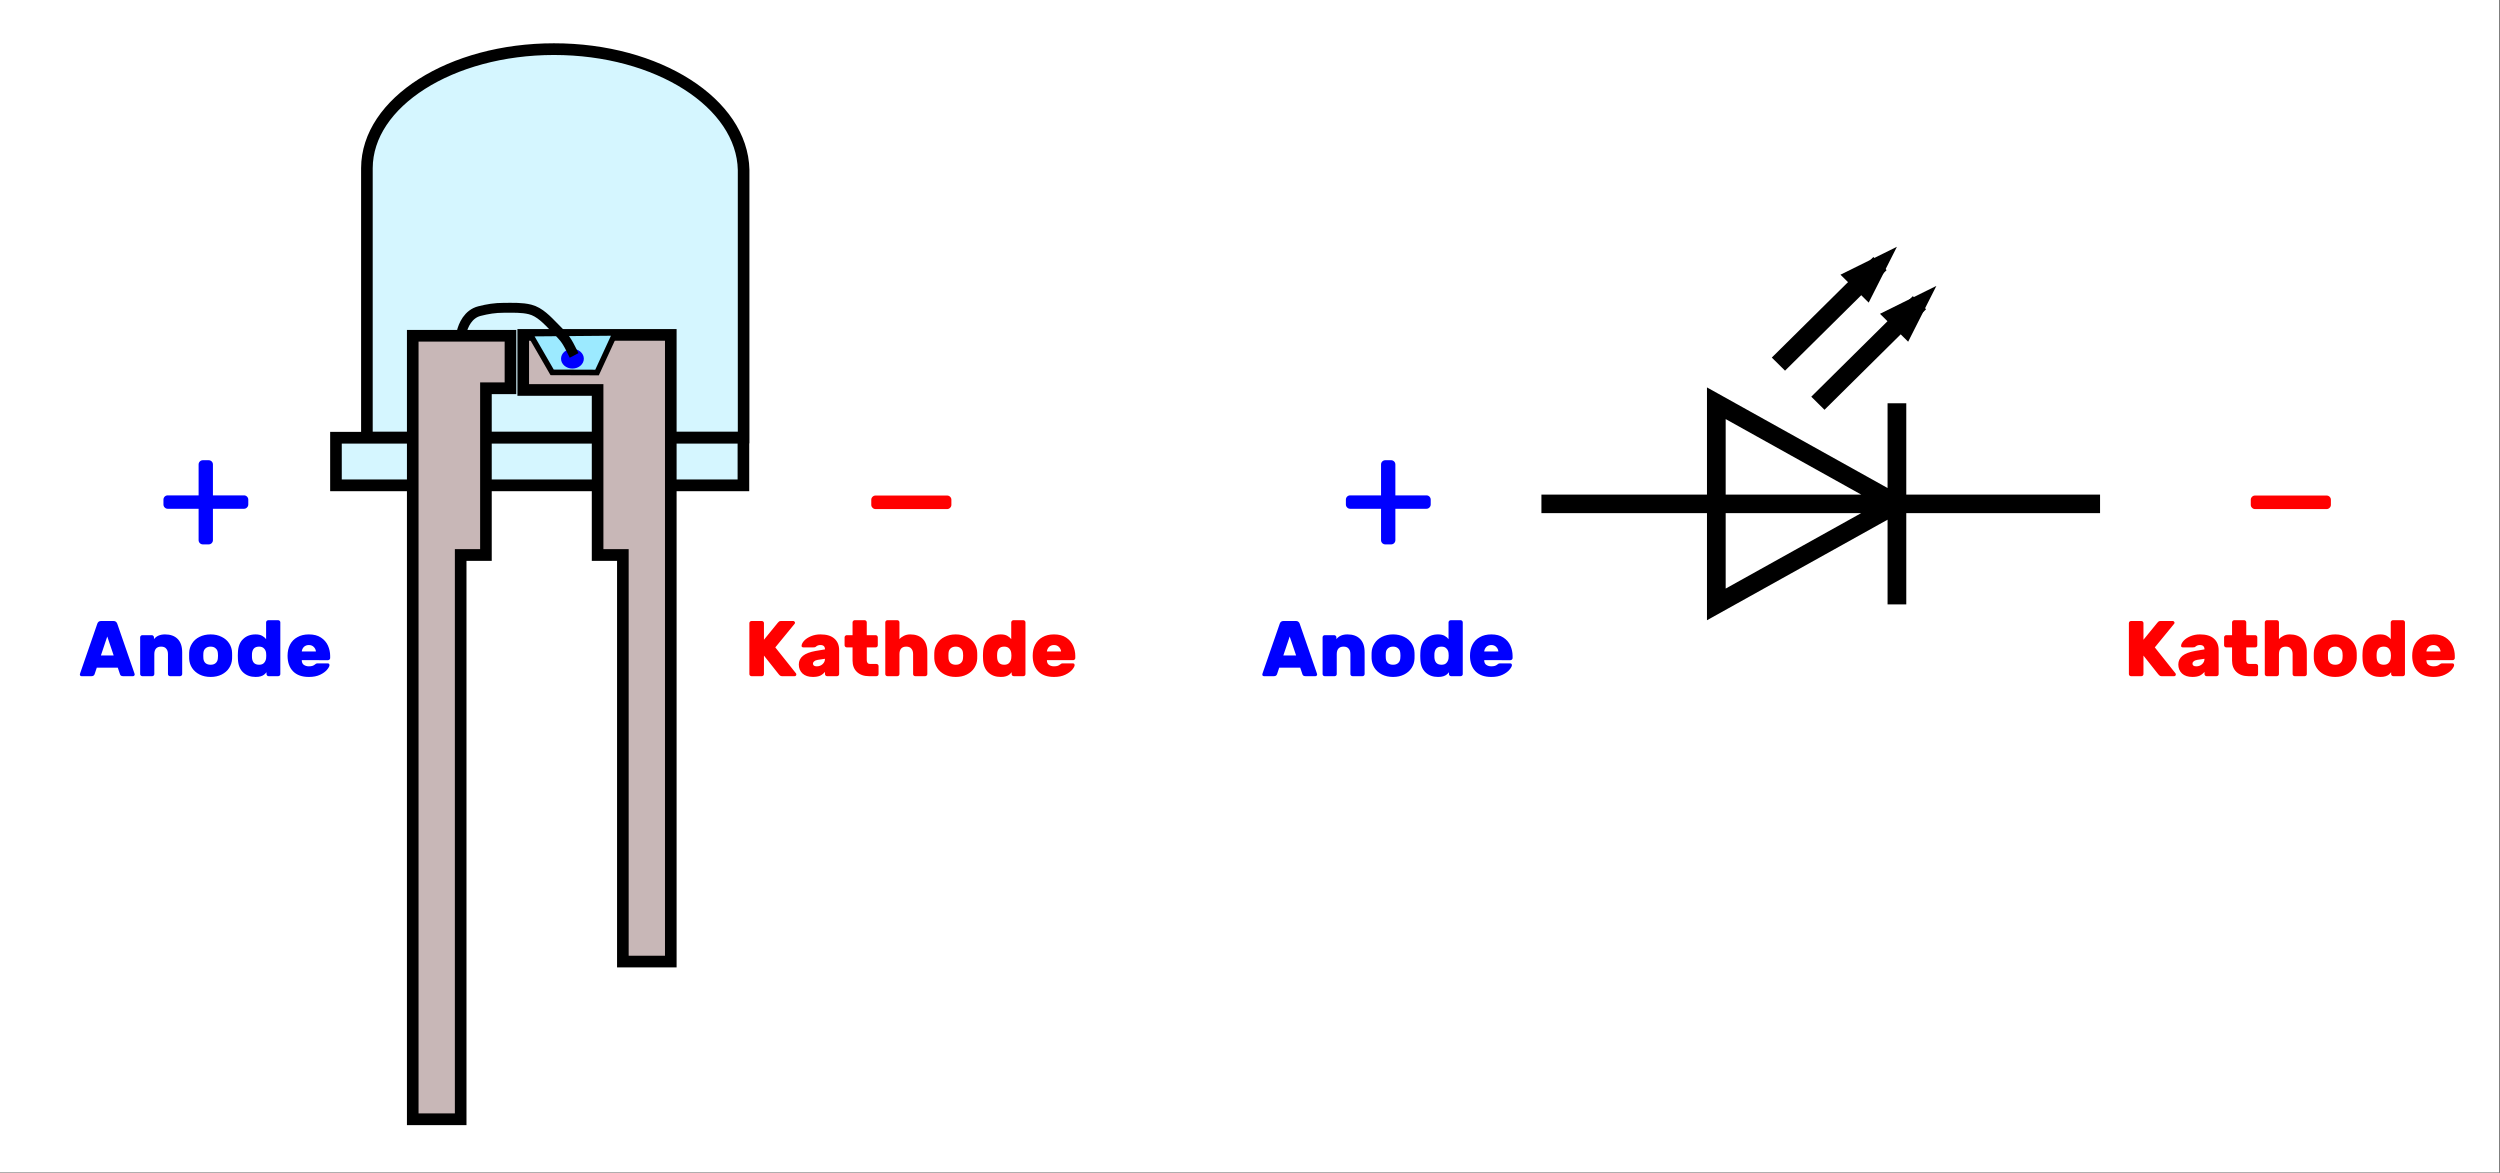
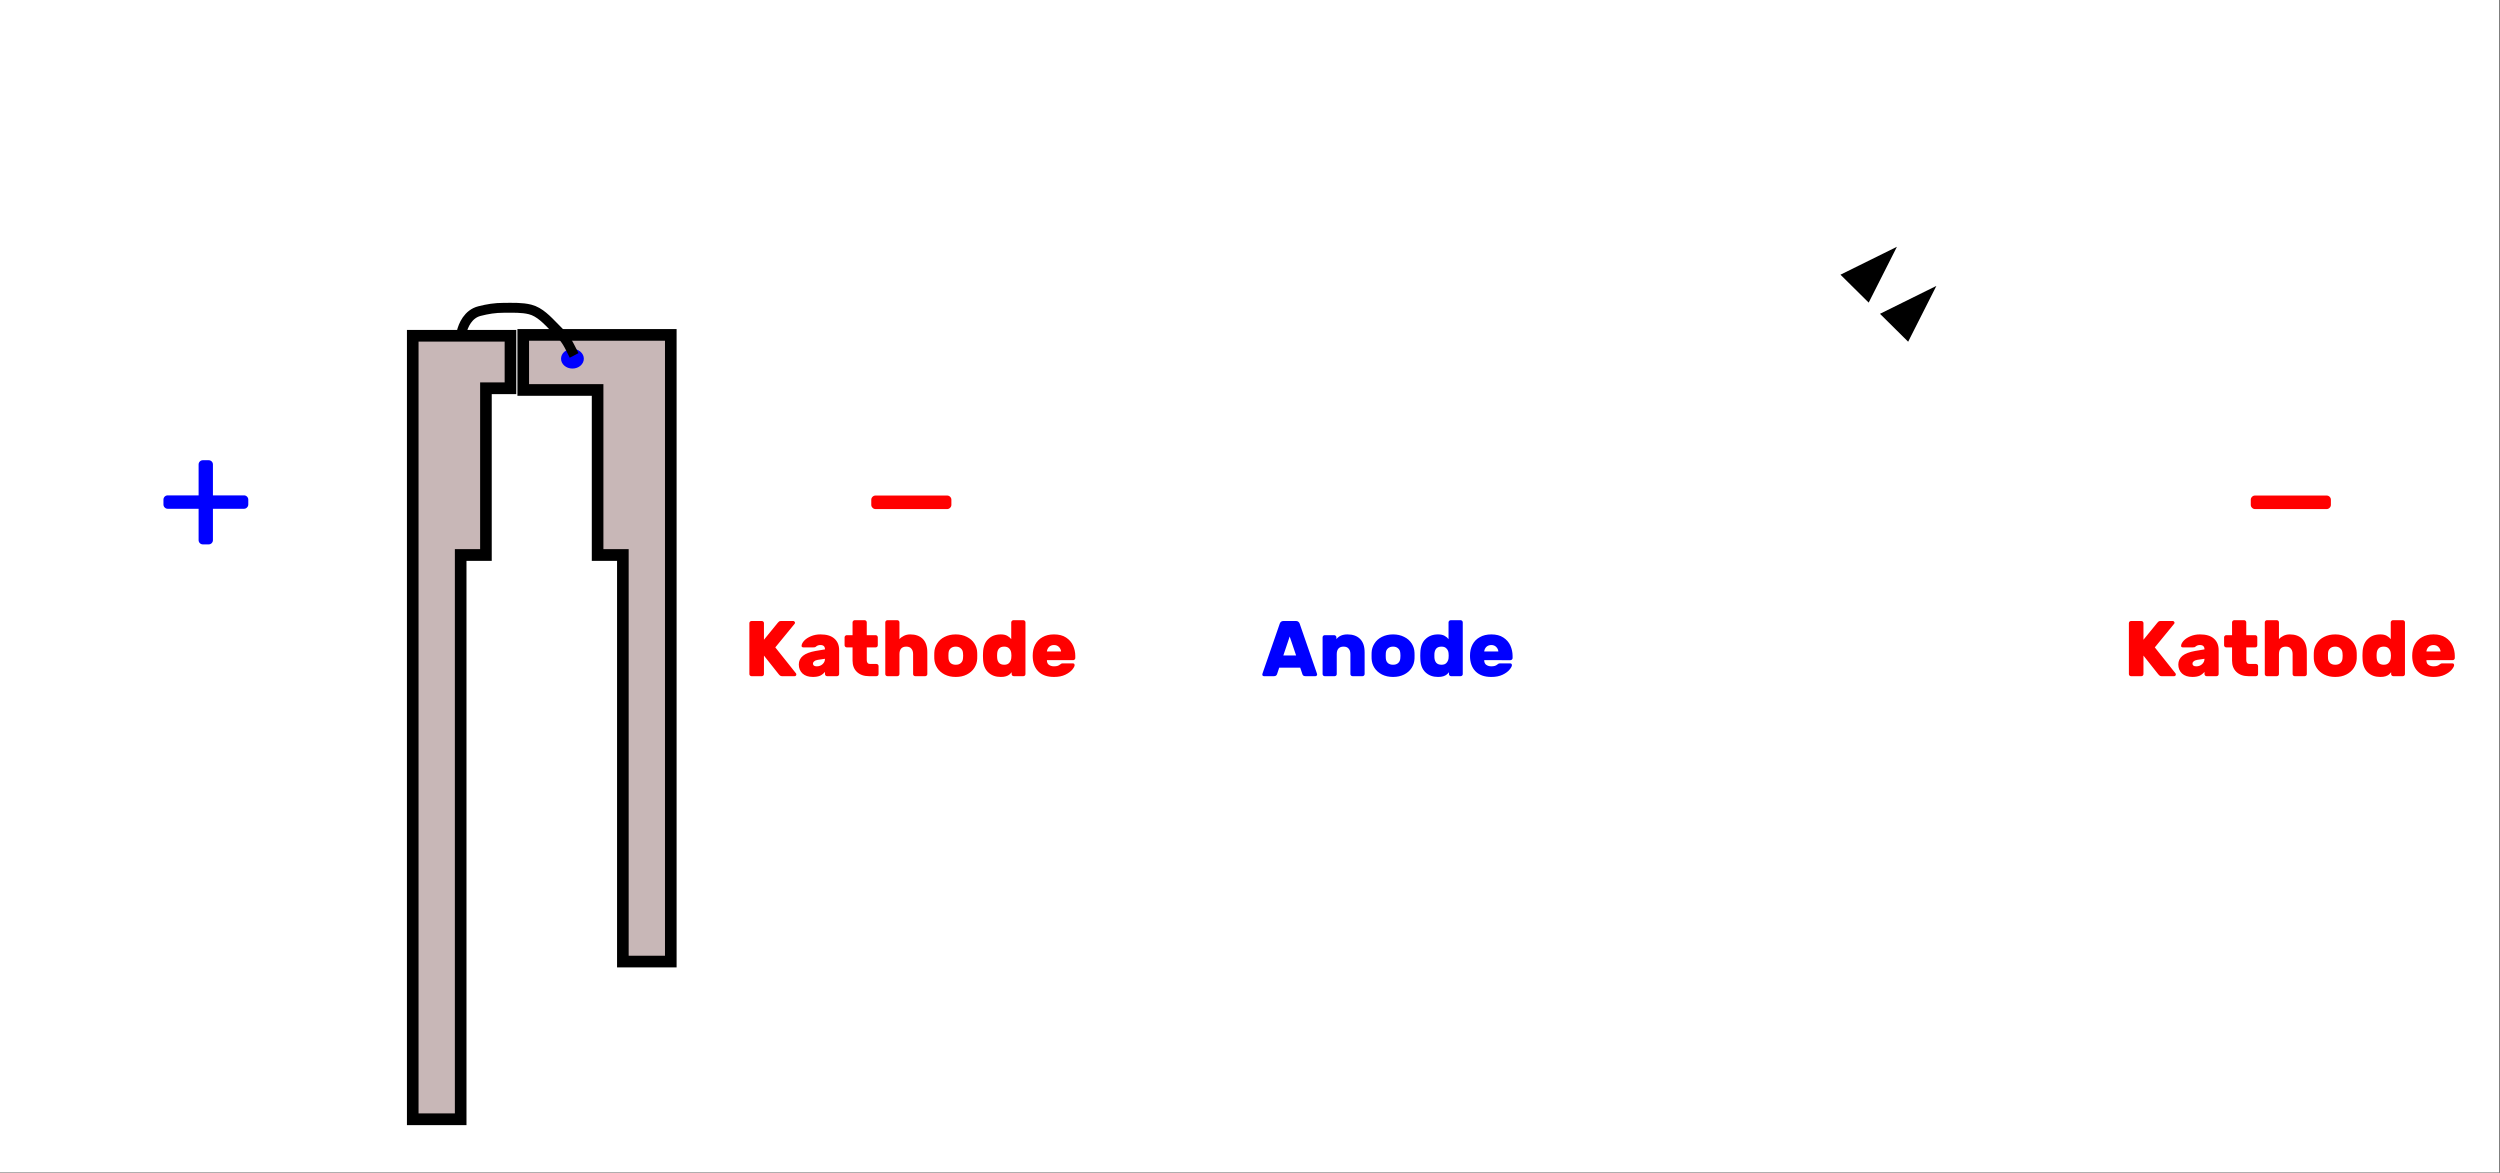
<svg xmlns="http://www.w3.org/2000/svg" id="svg1" height="118.99" viewBox="0,0,253.651,118.985" width="253.65">
  <rect x="0" y="0" width="253.651" height="118.985" fill="#333333" stroke="none" />
  <g id="g1">
    <path id="path1" d="m0 0h190.238v89.238h-190.238z" fill="#fff" transform="scale(1.333)" />
-     <path id="path2" d="m144.383 38.726-13.746-7.733v15.462zm15.461 0h-42.52m27.059-7.733v15.462m-9.02-18.469 7.731-7.729m3.004 3.006-7.731 7.73" fill="none" stroke="#000" stroke-width="1.424" transform="scale(1.333 1.32)" />
    <path id="path3" d="m140.086 20.906 4.297-2.125-2.149 4.25m.86.852 4.293-2.125-2.149 4.25" transform="scale(1.333)" />
-     <path id="path4" d="m33.316 25.765v31.247h3.622v-31.247zm-20.519 2.373c-5.012.016-9.055 6.447-9.059 14.339-.004 7.97 4.11 14.441 9.192 14.551h20.371v-28.89z" fill="#d5f6ff" stroke="#000" stroke-width=".891" transform="matrix(0 1.333 1.323 0 0 0)" />
    <path id="path5" d="m25.555 31.653v7.494h3.996v-1.881h12.691v-1.937h42.949v-3.676z" fill="#c8b7b7" stroke="#000" stroke-width=".891" transform="matrix(0 1.333 1.323 0 0 0)" />
    <path id="path6" d="m25.488 40.127v11.316h47.7v-3.676h-30.946v-1.937h-12.562v-5.703z" fill="#c8b7b7" stroke="#000" stroke-width=".891" transform="matrix(0 1.333 1.323 0 0 0)" />
-     <path id="path7" d="m25.336 47.188c3.016-1.401 3.016-1.401 3.016-1.401l-.012-3.444-2.949-1.716z" fill="#9ceaff" fill-rule="evenodd" stroke="#000" stroke-width=".427" transform="matrix(0 1.333 1.323 0 0 0)" />
    <path id="path8" d="m43.57 28.051c.481 0 .868-.336.868-.75s-.387-.75-.868-.75c-.48 0-.867.336-.867.75s.387.75.867.75z" fill="#00f" transform="scale(1.333)" />
    <path id="path9" d="m25.301 35.396c-.543.126-1.406.5-1.625 1.378-.156.625-.25 1.169-.25 1.877 0 .689-.031 1.378.125 2 .187.747.816 1.318 1.375 1.873.625.626.828.854 1.625 1.252.203.102.324.161.5.252" fill="none" stroke="#000" stroke-width=".753" transform="matrix(0 1.333 1.323 0 0 0)" />
    <path id="path10" d="m16.207 41.109c0 .09-.031.164-.094.231-.066.062-.14.094-.23.094h-.442c-.089 0-.164-.032-.23-.094-.063-.067-.094-.141-.094-.231v-2.386h-2.351c-.09 0-.164-.032-.231-.098-.062-.063-.094-.141-.094-.227v-.371c0-.089.032-.164.094-.23.067-.063.141-.094.231-.094h2.351v-2.351c0-.09.031-.164.094-.231.066-.062.141-.094.23-.094h.442c.09 0 .164.032.23.094.063.067.094.141.094.231v2.351h2.367c.086 0 .164.031.227.094.062.066.097.141.097.23v.371c0 .086-.035.164-.097.227-.063.066-.141.098-.227.098h-2.367z" fill="#00f" transform="scale(1.333)" />
-     <path id="path11" d="m10.23 51.242c.016.039.024.07.024.09 0 .035-.016.07-.043.098-.023.023-.055.035-.09.035h-.754c-.07 0-.125-.016-.164-.043-.035-.031-.058-.067-.07-.106l-.168-.5h-1.598l-.168.5c-.011.039-.039.075-.078.106-.035.027-.086.043-.156.043h-.754c-.039 0-.07-.012-.098-.035-.023-.028-.035-.063-.035-.098 0-.02.008-.051.024-.09l1.308-3.781c.02-.055.051-.102.094-.137.047-.039.105-.058.176-.058h.972c.071 0 .129.019.172.058.047.035.078.082.098.137zm-1.578-1.355-.488-1.442-.484 1.442zm5.215 1.418c0 .043-.019.082-.051.113-.031.031-.07.047-.113.047h-.754c-.047 0-.082-.016-.117-.047-.031-.031-.047-.07-.047-.113v-1.52c0-.176-.043-.312-.133-.414-.082-.105-.211-.156-.39-.156-.172 0-.301.051-.387.148-.086.102-.129.242-.129.422v1.52c0 .043-.016.082-.047.113s-.07.047-.113.047h-.758c-.043 0-.082-.016-.113-.047s-.047-.07-.047-.113v-2.797c0-.047.016-.082.047-.113.031-.036.07-.051.113-.051h.727c.043 0 .082.015.113.051.035.031.051.066.051.113v.137c.187-.239.469-.36.843-.36.407 0 .723.113.954.34.234.23.351.57.351 1.027zm3.797-1.164c-.012.254-.086.488-.223.699-.136.211-.324.375-.57.5-.242.121-.523.183-.84.183-.316 0-.597-.062-.84-.183-.242-.125-.433-.289-.57-.5s-.211-.445-.223-.699l-.003-.235.003-.23c.008-.254.082-.488.219-.699.133-.215.324-.383.567-.504.25-.125.531-.188.847-.188.317 0 .598.063.84.188.25.121.441.289.578.504.133.211.207.445.215.699.004.043.004.117.004.23 0 .114 0 .192-.004.235zm-1.633.453c.16 0 .289-.039.383-.125.102-.086.156-.207.168-.36.008-.082.012-.148.012-.203 0-.058-.004-.125-.012-.207-.012-.148-.066-.269-.168-.351-.094-.09-.223-.133-.383-.133s-.289.043-.39.133c-.094.082-.149.203-.161.351-.003.043-.007.11-.007.207 0 .094.004.164.007.203.012.153.067.274.161.36.101.086.23.125.39.125zm4.223-3.227c0-.043.019-.082.051-.113.031-.031.07-.051.113-.051h.754c.047 0 .082.02.117.051.031.031.047.07.047.113v3.938c0 .043-.016.082-.047.113-.035.031-.07.047-.117.047h-.723c-.047 0-.082-.016-.117-.047-.031-.031-.047-.07-.047-.113v-.141c-.062.078-.125.141-.187.188-.055.046-.137.086-.246.121-.102.035-.235.05-.399.05-.383 0-.699-.113-.949-.347-.25-.231-.379-.574-.395-1.024l-.007-.246.007-.242c.016-.453.145-.793.395-1.023.246-.239.562-.356.949-.356.207 0 .375.035.504.11.125.07.227.156.297.25zm-1.074 2.707c.015.156.062.281.144.375.09.098.223.145.399.145.164 0 .285-.043.371-.137s.14-.207.16-.344c.008-.039.012-.109.012-.207 0-.101-.004-.172-.012-.211-.016-.133-.066-.246-.156-.336-.086-.097-.211-.144-.375-.144-.176 0-.309.047-.399.144-.082.094-.129.223-.144.379-.004.039-.004.094-.004.168 0 .071 0 .125.004.168zm3.789.172c0 .168.054.289.16.359.109.075.234.11.379.11.113 0 .203-.012.277-.035.07-.024.133-.059.184-.102.043-.039.078-.058.097-.066.02-.012.055-.02.102-.02h.781c.039 0 .071.012.094.035.023.028.035.059.035.098 0 .078-.058.195-.18.34-.117.144-.296.277-.531.39-.238.114-.523.168-.859.168-.516 0-.918-.14-1.199-.425-.282-.286-.422-.684-.422-1.192 0-.316.062-.597.187-.84.129-.246.313-.437.559-.57.242-.141.535-.211.875-.211.371 0 .676.078.918.238.242.157.422.364.535.614.109.25.168.508.168.781v.168c0 .043-.016.082-.051.113-.031.031-.07.047-.113.047zm1.078-.664c-.016-.137-.07-.25-.168-.344-.09-.093-.215-.144-.371-.144s-.281.051-.379.144c-.09.094-.145.207-.16.344z" fill="#00f" transform="scale(1.333)" />
    <path id="path12" d="m66.641 38.746c-.086 0-.164-.031-.227-.098-.066-.062-.098-.136-.098-.226v-.383c0-.09.032-.164.098-.23.063-.063.141-.094.227-.094h5.449c.086 0 .164.031.226.094.067.066.098.14.098.23v.383c0 .09-.031.164-.098.226-.062.067-.14.098-.226.098z" fill="#f00" transform="scale(1.333)" />
    <path id="path13" d="m60.598 51.266c.011.015.015.039.015.066 0 .035-.011.07-.039.098-.027.023-.054.035-.09.035h-.957c-.05 0-.093-.012-.129-.031-.039-.024-.074-.059-.117-.106l-1.133-1.43v1.407c0 .043-.015.082-.046.113-.032.031-.071.047-.114.047h-.789c-.043 0-.082-.016-.113-.047s-.047-.07-.047-.113v-3.879c0-.043.016-.082.047-.114.031-.031.07-.046.113-.046h.789c.043 0 .082.015.114.046.031.032.046.071.046.114v1.265l1.055-1.293c.035-.043.067-.074.098-.097.031-.024.078-.035.144-.035h.934c.039 0 .066.011.09.043.031.023.043.05.043.089 0 .024-.004.043-.016.063l-1.484 1.812zm2.195-1.84c0-.223-.117-.332-.348-.332-.133 0-.242.039-.324.109-.031.031-.066.051-.098.059-.031.008-.07.011-.117.011h-.765c-.039 0-.071-.011-.102-.035-.023-.023-.031-.054-.027-.093.011-.125.078-.254.203-.387.129-.137.301-.246.515-.336.215-.09.454-.137.715-.137.477 0 .832.11 1.067.324.242.215.359.508.359.875v1.821c0 .043-.016.082-.047.113s-.07.047-.113.047h-.758c-.043 0-.082-.016-.113-.047s-.047-.07-.047-.113v-.168c-.105.125-.227.222-.371.293-.145.062-.328.093-.547.093-.336 0-.602-.085-.793-.261-.187-.176-.281-.407-.281-.684 0-.269.105-.488.312-.66s.535-.297.977-.375zm-.551.797c-.113.019-.203.054-.265.109-.063.047-.098.106-.098.18 0 .136.098.203.289.203.176 0 .324-.055.445-.168s.18-.246.18-.406zm3.731.023c0 .192.086.289.257.289h.481c.043 0 .082.016.113.047s.047.07.047.113v.61c0 .043-.016.082-.047.113s-.07.047-.113.047h-.57c-.379 0-.684-.106-.911-.317-.226-.214-.339-.5-.339-.867v-1.008h-.442c-.043 0-.082-.015-.113-.046-.035-.032-.051-.071-.051-.114v-.605c0-.043.016-.082.051-.113.031-.036.07-.051.113-.051h.442v-.977c0-.043.019-.082.05-.113.032-.031.071-.051.114-.051h.757c.043 0 .079.02.114.051.031.031.047.07.047.113v.977h.679c.043 0 .082.015.114.051.031.031.046.07.046.113v.605c0 .043-.015.082-.046.114-.032.031-.071.046-.114.046h-.679zm4.609 1.059c0 .043-.016.082-.051.113-.031.031-.07.047-.113.047h-.754c-.047 0-.082-.016-.117-.047-.031-.031-.047-.07-.047-.113v-1.52c0-.176-.043-.312-.133-.414-.082-.105-.211-.156-.387-.156-.175 0-.304.051-.39.148-.086.102-.129.242-.129.422v1.52c0 .043-.016.082-.047.113s-.07.047-.113.047h-.758c-.043 0-.082-.016-.113-.047-.032-.031-.047-.07-.047-.113v-3.938c0-.043.015-.082.047-.113.031-.031.07-.051.113-.051h.758c.043 0 .082.02.113.051s.047.07.047.113v1.278c.078-.094.191-.18.336-.25.148-.075.308-.11.48-.11.407 0 .723.113.957.34.231.23.348.57.348 1.027zm3.797-1.164c-.012.254-.086.488-.223.699-.136.211-.324.375-.57.5-.242.125-.524.183-.84.183s-.594-.058-.84-.183c-.242-.125-.433-.289-.57-.5s-.211-.445-.223-.699l-.004-.235.004-.23c.008-.254.082-.488.219-.699.133-.215.324-.383.57-.504.246-.125.528-.188.844-.188s.598.063.84.188c.25.121.441.289.578.504.133.211.207.445.215.699.004.043.004.117.004.23 0 .114 0 .192-.004.235zm-1.633.453c.16 0 .289-.039.383-.125.101-.086.156-.207.168-.36.008-.082.012-.148.012-.203 0-.058-.004-.125-.012-.207-.012-.148-.067-.269-.168-.351-.094-.09-.223-.133-.383-.133s-.289.043-.391.133c-.093.082-.148.203-.16.351-.004.043-.007.11-.007.207 0 .094.003.164.007.203.012.153.067.274.16.36.102.086.231.125.391.125zm4.223-3.227c0-.043.019-.082.051-.113.031-.031.07-.051.113-.051h.754c.047 0 .082.02.117.051.031.031.047.07.047.113v3.938c0 .043-.016.082-.047.113-.035.031-.07.047-.117.047h-.723c-.047 0-.082-.016-.117-.047-.031-.031-.047-.07-.047-.113v-.141c-.062.078-.125.141-.184.188-.058.046-.14.086-.246.121-.105.035-.238.05-.402.05-.383 0-.699-.113-.949-.347-.25-.231-.379-.574-.395-1.024l-.008-.246.008-.242c.016-.449.145-.793.395-1.023.246-.239.562-.356.949-.356.207 0 .375.035.504.11.125.07.226.156.297.25zm-1.071 2.707c.012.156.059.281.141.375.09.098.223.145.399.145.164 0 .285-.043.371-.137.089-.094.14-.207.16-.344.008-.039.015-.109.015-.207 0-.101-.007-.172-.015-.211-.016-.133-.067-.246-.153-.336-.089-.097-.214-.144-.378-.144-.176 0-.309.047-.399.144-.082.094-.129.223-.141.379-.003.039-.007.094-.007.168 0 .071.004.125.007.168zm3.786.172c0 .168.054.289.16.359.109.075.234.11.379.11.113 0 .203-.012.277-.035.07-.024.133-.059.184-.102.046-.039.078-.058.097-.066.02-.012.055-.02.102-.02h.781c.039 0 .07.012.094.035.023.028.035.059.035.098 0 .078-.059.195-.18.344-.117.14-.297.273-.531.386-.238.114-.523.168-.859.168-.516 0-.918-.14-1.2-.425-.281-.286-.421-.684-.421-1.192 0-.316.062-.597.187-.84.129-.246.313-.437.559-.57.242-.141.535-.211.875-.211.371 0 .679.078.918.238.242.157.421.364.535.614.109.25.168.508.168.781v.168c0 .043-.016.082-.051.113-.031.031-.066.047-.113.047zm1.078-.664c-.016-.137-.071-.25-.168-.344-.09-.093-.215-.144-.371-.144-.157 0-.282.051-.379.144-.09.094-.145.207-.16.344z" fill="#f00" transform="scale(1.333)" />
-     <path id="path14" d="m106.207 41.109c0 .09-.031.164-.094.231-.066.062-.14.094-.23.094h-.442c-.089 0-.164-.032-.23-.094-.063-.067-.094-.141-.094-.231v-2.386h-2.351c-.09 0-.164-.032-.231-.098-.062-.063-.094-.141-.094-.227v-.371c0-.089.032-.164.094-.23.067-.063.141-.094.231-.094h2.351v-2.351c0-.09.031-.164.094-.231.066-.062.141-.094.23-.094h.442c.09 0 .164.032.23.094.063.067.094.141.094.231v2.351h2.367c.086 0 .164.031.227.094.062.066.097.141.097.23v.371c0 .086-.035.164-.097.227-.063.066-.141.098-.227.098h-2.367z" fill="#00f" transform="scale(1.333)" />
    <path id="path15" d="m100.23 51.242c.016.039.024.07.024.09 0 .035-.016.07-.043.098-.023.023-.055.035-.09.035h-.754c-.07 0-.125-.016-.164-.043-.035-.031-.058-.067-.07-.106l-.168-.5h-1.598l-.168.5c-.011.039-.039.075-.078.106-.035.027-.086.043-.156.043h-.754c-.039 0-.07-.012-.098-.035-.023-.028-.035-.063-.035-.098 0-.02.008-.051.024-.09l1.308-3.781c.02-.055.051-.102.094-.137.047-.039.105-.058.176-.058h.972c.071 0 .129.019.172.058.047.035.078.082.098.137zm-1.578-1.355-.488-1.442-.484 1.442zm5.215 1.418c0 .043-.019.082-.051.113-.031.031-.07.047-.113.047h-.754c-.047 0-.082-.016-.117-.047-.031-.031-.047-.07-.047-.113v-1.52c0-.176-.043-.312-.133-.414-.082-.105-.211-.156-.39-.156-.172 0-.301.051-.387.148-.086.102-.129.242-.129.422v1.52c0 .043-.016.082-.047.113s-.07.047-.113.047h-.758c-.043 0-.082-.016-.113-.047s-.047-.07-.047-.113v-2.797c0-.047.016-.082.047-.113.031-.036.07-.051.113-.051h.727c.043 0 .082.015.113.051.035.031.051.066.051.113v.137c.187-.239.469-.36.843-.36.407 0 .723.113.954.34.234.23.351.57.351 1.027zm3.797-1.164c-.012.254-.086.488-.223.699-.136.211-.324.375-.57.5-.242.121-.523.183-.84.183-.316 0-.597-.062-.84-.183-.242-.125-.433-.289-.57-.5s-.211-.445-.223-.699l-.003-.235.003-.23c.008-.254.082-.488.219-.699.133-.215.324-.383.567-.504.25-.125.531-.188.847-.188.317 0 .598.063.84.188.25.121.441.289.578.504.133.211.207.445.215.699.004.043.004.117.004.23 0 .114 0 .192-.004.235zm-1.633.453c.16 0 .289-.039.383-.125.102-.086.156-.207.168-.36.008-.082.012-.148.012-.203 0-.058-.004-.125-.012-.207-.012-.148-.066-.269-.168-.351-.094-.09-.223-.133-.383-.133s-.289.043-.39.133c-.094.082-.149.203-.161.351-.003.043-.007.11-.007.207 0 .094.004.164.007.203.012.153.067.274.161.36.101.086.23.125.39.125zm4.223-3.227c0-.043.019-.082.051-.113.031-.031.07-.051.113-.051h.754c.047 0 .082.02.117.051.031.031.047.07.047.113v3.938c0 .043-.016.082-.047.113-.035.031-.07.047-.117.047h-.723c-.047 0-.082-.016-.117-.047-.031-.031-.047-.07-.047-.113v-.141c-.062.078-.125.141-.187.188-.055.046-.137.086-.246.121-.102.035-.235.05-.399.05-.383 0-.699-.113-.949-.347-.25-.231-.379-.574-.395-1.024l-.007-.246.007-.242c.016-.453.145-.793.395-1.023.246-.239.562-.356.949-.356.207 0 .375.035.504.11.125.07.227.156.297.25zm-1.074 2.707c.015.156.062.281.144.375.09.098.223.145.399.145.164 0 .285-.043.371-.137s.14-.207.16-.344c.008-.039.012-.109.012-.207 0-.101-.004-.172-.012-.211-.016-.133-.066-.246-.156-.336-.086-.097-.211-.144-.375-.144-.176 0-.309.047-.399.144-.082.094-.129.223-.144.379-.004.039-.004.094-.004.168 0 .071 0 .125.004.168zm3.789.172c0 .168.054.289.16.359.109.075.234.11.379.11.113 0 .203-.012.277-.035.07-.024.133-.059.184-.102.043-.039.078-.058.097-.066.02-.012.055-.02.102-.02h.781c.039 0 .071.012.094.035.023.028.035.059.035.098 0 .078-.058.195-.18.34-.117.144-.296.277-.531.39-.238.114-.523.168-.859.168-.516 0-.918-.14-1.199-.425-.282-.286-.422-.684-.422-1.192 0-.316.062-.597.187-.84.129-.246.313-.437.559-.57.242-.141.535-.211.875-.211.371 0 .68.078.918.238.242.157.422.364.535.614.109.25.168.508.168.781v.168c0 .043-.016.082-.051.113-.031.031-.07.047-.113.047zm1.078-.664c-.016-.137-.07-.25-.168-.344-.09-.093-.215-.144-.371-.144s-.281.051-.379.144c-.09.094-.145.207-.16.344z" fill="#00f" transform="scale(1.333)" />
    <path id="path16" d="m171.641 38.746c-.086 0-.164-.031-.227-.098-.066-.062-.098-.136-.098-.226v-.383c0-.09.032-.164.098-.23.063-.063.141-.094.227-.094h5.449c.086 0 .164.031.226.094.067.066.098.14.098.23v.383c0 .09-.031.164-.098.226-.062.067-.14.098-.226.098z" fill="#f00" transform="scale(1.333)" />
    <path id="path17" d="m165.598 51.266c.011.015.015.039.015.066 0 .035-.011.07-.039.098-.027.023-.054.035-.094.035h-.953c-.05 0-.093-.012-.132-.031-.036-.024-.071-.059-.114-.106l-1.133-1.43v1.407c0 .043-.015.082-.046.113-.032.031-.071.047-.114.047h-.789c-.043 0-.082-.016-.113-.047s-.047-.07-.047-.113v-3.879c0-.043.016-.082.047-.114.031-.031.07-.046.113-.046h.789c.043 0 .082.015.114.046.031.032.046.071.046.114v1.265l1.055-1.293c.035-.043.067-.074.098-.097.031-.024.078-.035.144-.035h.934c.039 0 .066.011.09.043.031.023.043.05.043.089 0 .024-.004.043-.016.063l-1.484 1.812zm2.195-1.84c0-.223-.117-.332-.348-.332-.133 0-.242.039-.324.109-.031.031-.066.051-.098.059-.031.008-.07.011-.117.011h-.765c-.039 0-.071-.011-.102-.035-.023-.023-.031-.054-.027-.093.011-.125.078-.254.203-.387.129-.137.301-.246.515-.336.215-.09.454-.137.715-.137.477 0 .832.11 1.067.324.242.215.359.508.359.875v1.821c0 .043-.016.082-.047.113s-.07.047-.113.047h-.758c-.043 0-.082-.016-.113-.047s-.047-.07-.047-.113v-.168c-.105.125-.227.222-.371.293-.145.062-.328.093-.547.093-.336 0-.602-.085-.793-.261-.187-.176-.281-.407-.281-.684 0-.269.105-.488.312-.66s.535-.297.977-.375zm-.551.797c-.113.019-.203.054-.265.109-.063.047-.098.106-.098.18 0 .136.098.203.289.203.176 0 .324-.055.445-.168s.18-.246.18-.406zm3.731.023c0 .192.086.289.257.289h.481c.043 0 .082.016.113.047s.047.07.047.113v.61c0 .043-.016.082-.047.113s-.07.047-.113.047h-.57c-.379 0-.684-.106-.911-.317-.226-.214-.339-.5-.339-.867v-1.008h-.442c-.043 0-.082-.015-.113-.046-.035-.032-.051-.071-.051-.114v-.605c0-.043.016-.082.051-.113.031-.036.07-.051.113-.051h.442v-.977c0-.043.019-.082.05-.113.032-.031.071-.051.114-.051h.757c.043 0 .079.02.114.051.031.031.047.07.047.113v.977h.679c.043 0 .082.015.114.051.031.031.046.07.046.113v.605c0 .043-.015.082-.046.114-.032.031-.071.046-.114.046h-.679zm4.609 1.059c0 .043-.016.082-.051.113-.031.031-.07.047-.113.047h-.754c-.047 0-.082-.016-.117-.047-.031-.031-.047-.07-.047-.113v-1.52c0-.176-.043-.312-.133-.414-.082-.105-.211-.156-.387-.156-.175 0-.304.051-.39.148-.086.102-.129.242-.129.422v1.52c0 .043-.016.082-.047.113s-.07.047-.113.047h-.758c-.043 0-.082-.016-.113-.047-.032-.031-.047-.07-.047-.113v-3.938c0-.043.015-.082.047-.113.031-.031.07-.051.113-.051h.758c.043 0 .082.02.113.051s.047.07.047.113v1.278c.078-.094.191-.18.336-.25.148-.075.308-.11.48-.11.407 0 .723.113.957.34.231.23.348.57.348 1.027zm3.797-1.164c-.012.254-.086.488-.223.699-.136.211-.324.375-.57.5-.242.125-.524.183-.84.183s-.594-.058-.84-.183c-.242-.125-.433-.289-.57-.5s-.211-.445-.223-.699l-.004-.235.004-.23c.008-.254.082-.488.219-.699.133-.215.324-.383.57-.504.246-.125.528-.188.844-.188s.598.063.84.188c.25.121.441.289.578.504.133.211.207.445.215.699.004.043.004.117.004.23 0 .114 0 .192-.004.235zm-1.633.453c.16 0 .289-.039.383-.125.101-.086.156-.207.168-.36.008-.082.012-.148.012-.203 0-.058-.004-.125-.012-.207-.012-.148-.067-.269-.168-.351-.094-.09-.223-.133-.383-.133s-.289.043-.391.133c-.093.082-.148.203-.16.351-.004.043-.007.11-.007.207 0 .094.003.164.007.203.012.153.067.274.16.36.102.086.231.125.391.125zm4.223-3.227c0-.043.019-.082.051-.113.031-.031.07-.051.113-.051h.754c.047 0 .082.02.117.051.031.031.047.07.047.113v3.938c0 .043-.016.082-.047.113-.035.031-.07.047-.117.047h-.723c-.047 0-.082-.016-.117-.047-.031-.031-.047-.07-.047-.113v-.141c-.062.078-.125.141-.184.188-.058.046-.14.086-.246.121-.105.035-.238.05-.402.05-.383 0-.699-.113-.949-.347-.25-.231-.379-.574-.395-1.024l-.008-.246.008-.242c.016-.449.145-.793.395-1.023.246-.239.562-.356.949-.356.207 0 .375.035.504.11.125.07.226.156.297.25zm-1.071 2.707c.012.156.059.281.141.375.09.098.223.145.399.145.164 0 .285-.043.371-.137.089-.094.14-.207.16-.344.008-.039.015-.109.015-.207 0-.101-.007-.172-.015-.211-.016-.133-.067-.246-.153-.336-.089-.097-.214-.144-.378-.144-.176 0-.309.047-.399.144-.082.094-.129.223-.141.379-.003.039-.007.094-.007.168 0 .071.004.125.007.168zm3.786.172c0 .168.054.289.16.359.109.075.234.11.379.11.113 0 .203-.012.277-.035.07-.024.133-.059.184-.102.046-.039.078-.058.097-.066.02-.012.055-.02.102-.02h.781c.039 0 .07.012.094.035.023.028.035.059.035.098 0 .078-.059.195-.18.344-.117.14-.297.273-.531.386-.238.114-.523.168-.859.168-.516 0-.918-.14-1.2-.425-.281-.286-.421-.684-.421-1.192 0-.316.062-.597.187-.84.129-.246.313-.437.559-.57.242-.141.535-.211.875-.211.371 0 .679.078.918.238.242.157.421.364.535.614.109.25.168.508.168.781v.168c0 .043-.016.082-.051.113-.031.031-.066.047-.113.047zm1.078-.664c-.016-.137-.071-.25-.168-.344-.09-.093-.215-.144-.371-.144-.157 0-.282.051-.379.144-.09.094-.145.207-.16.344z" fill="#f00" transform="scale(1.333)" />
  </g>
</svg>